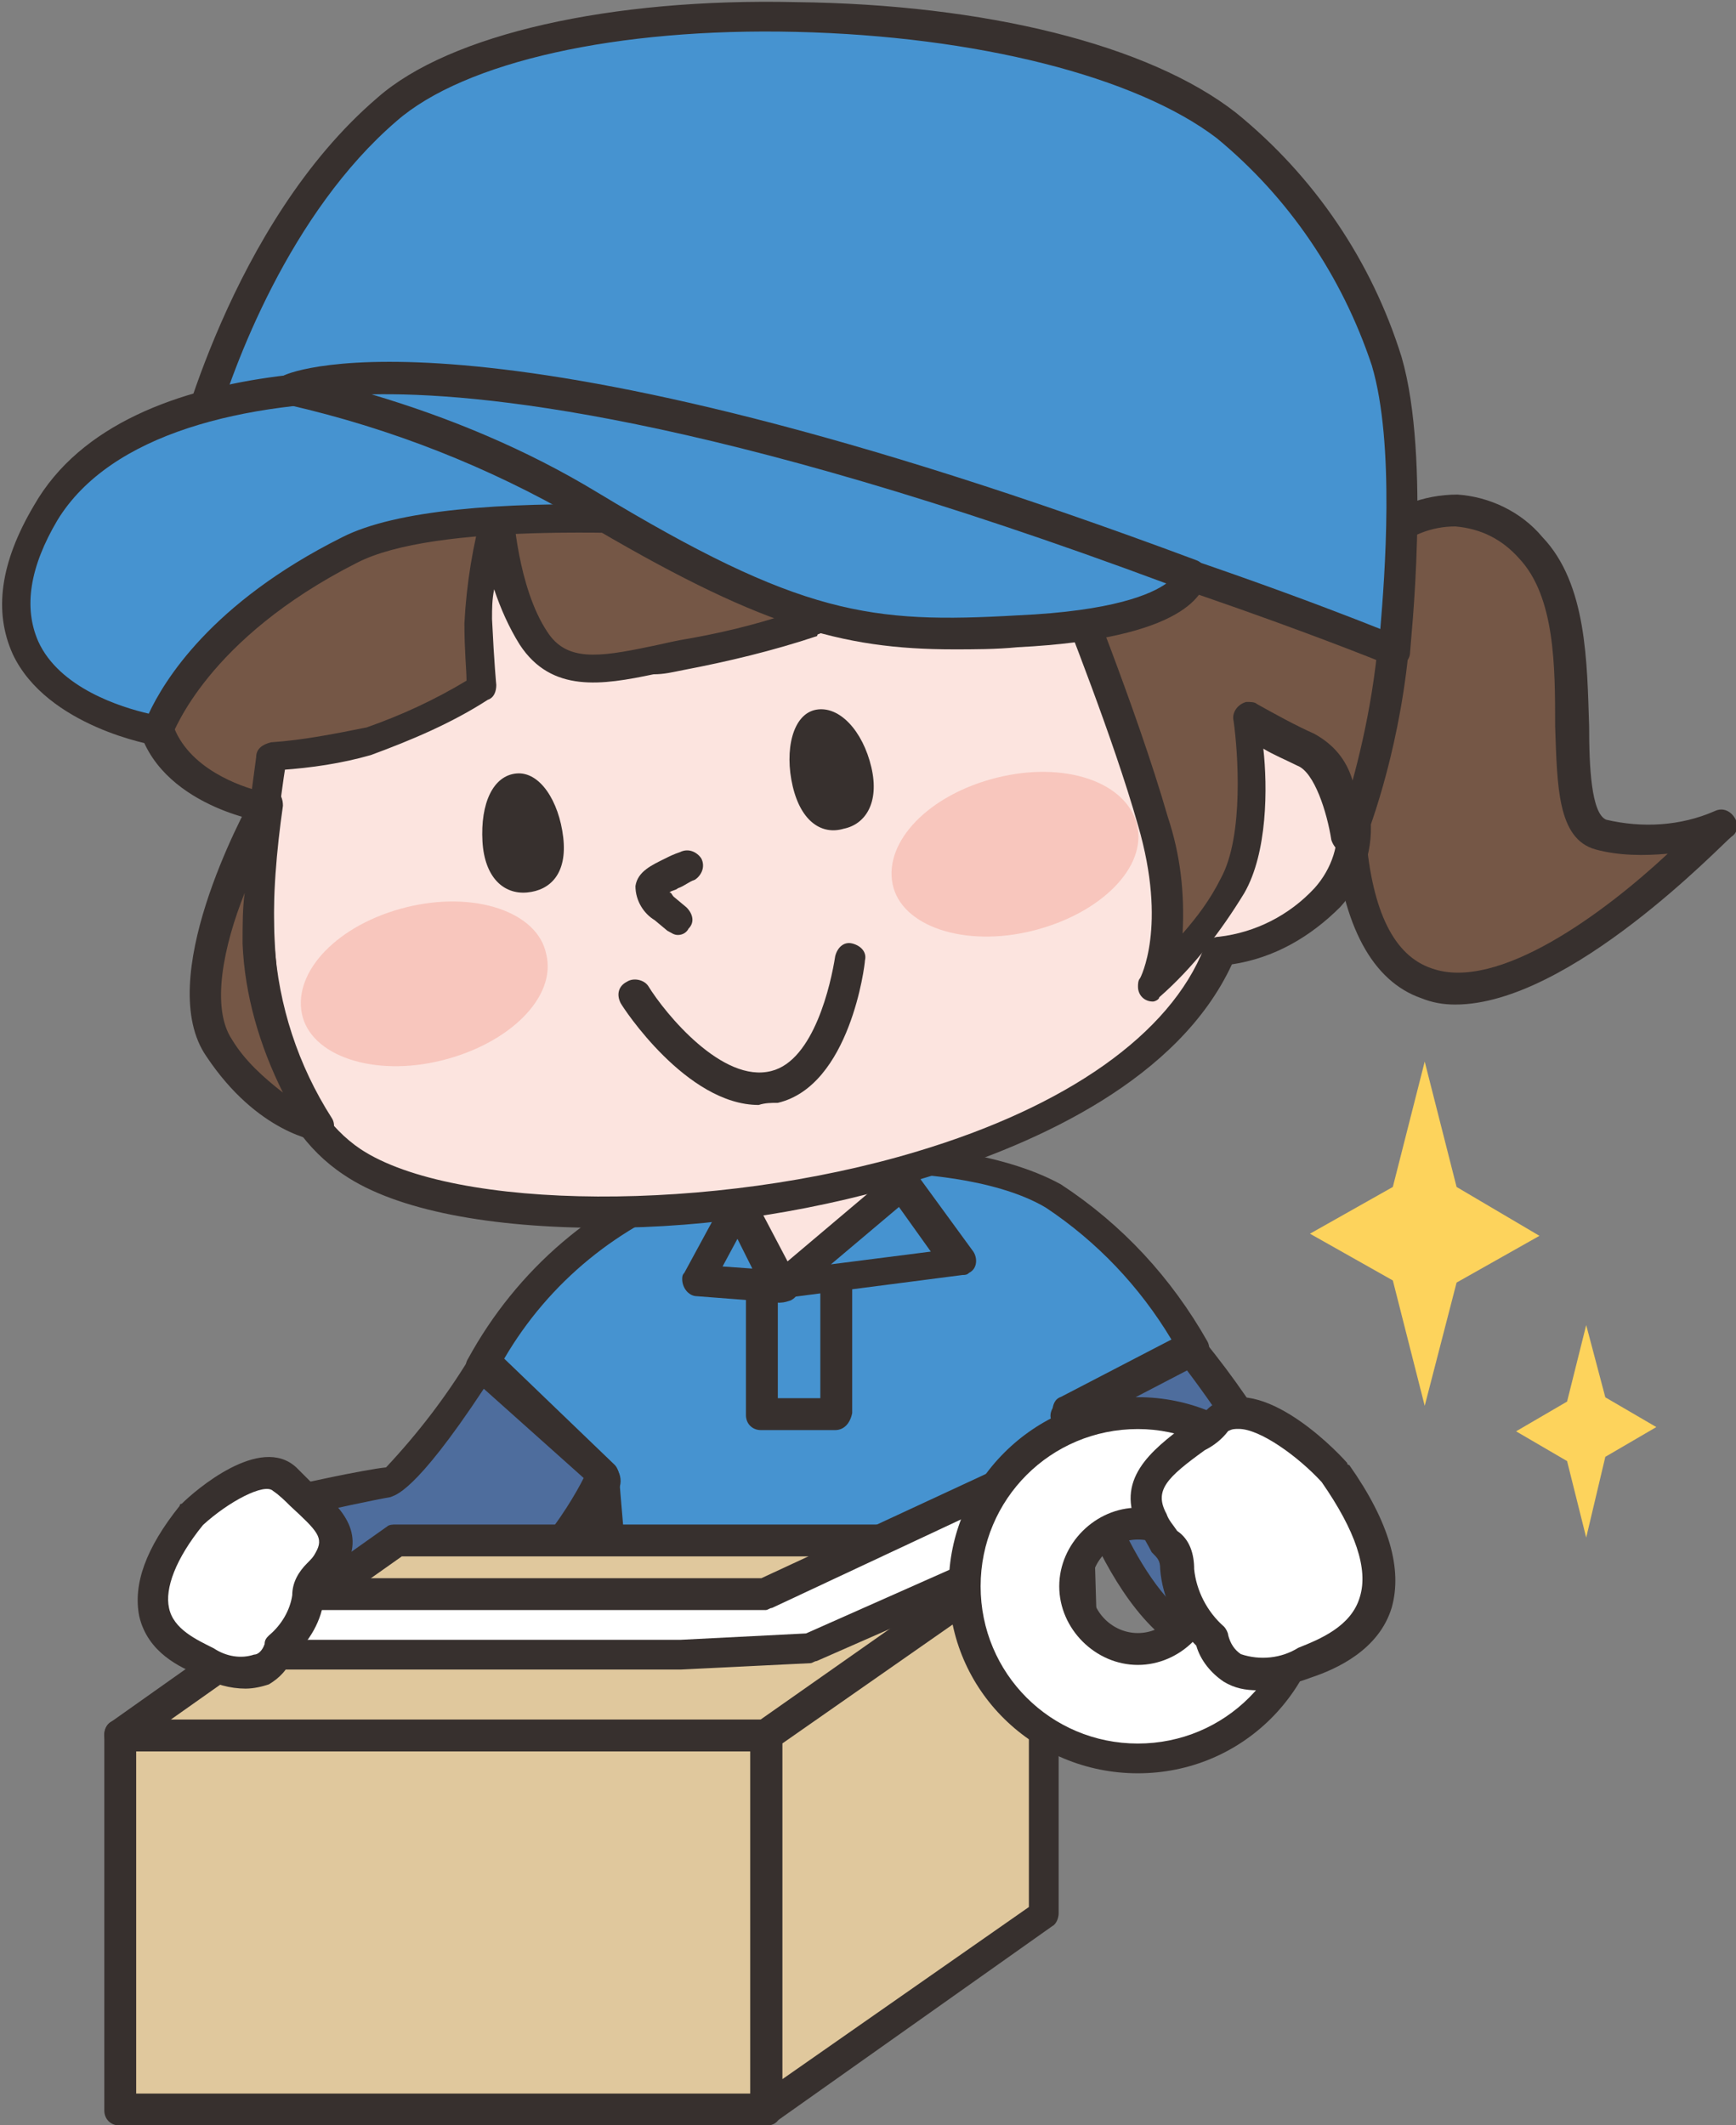
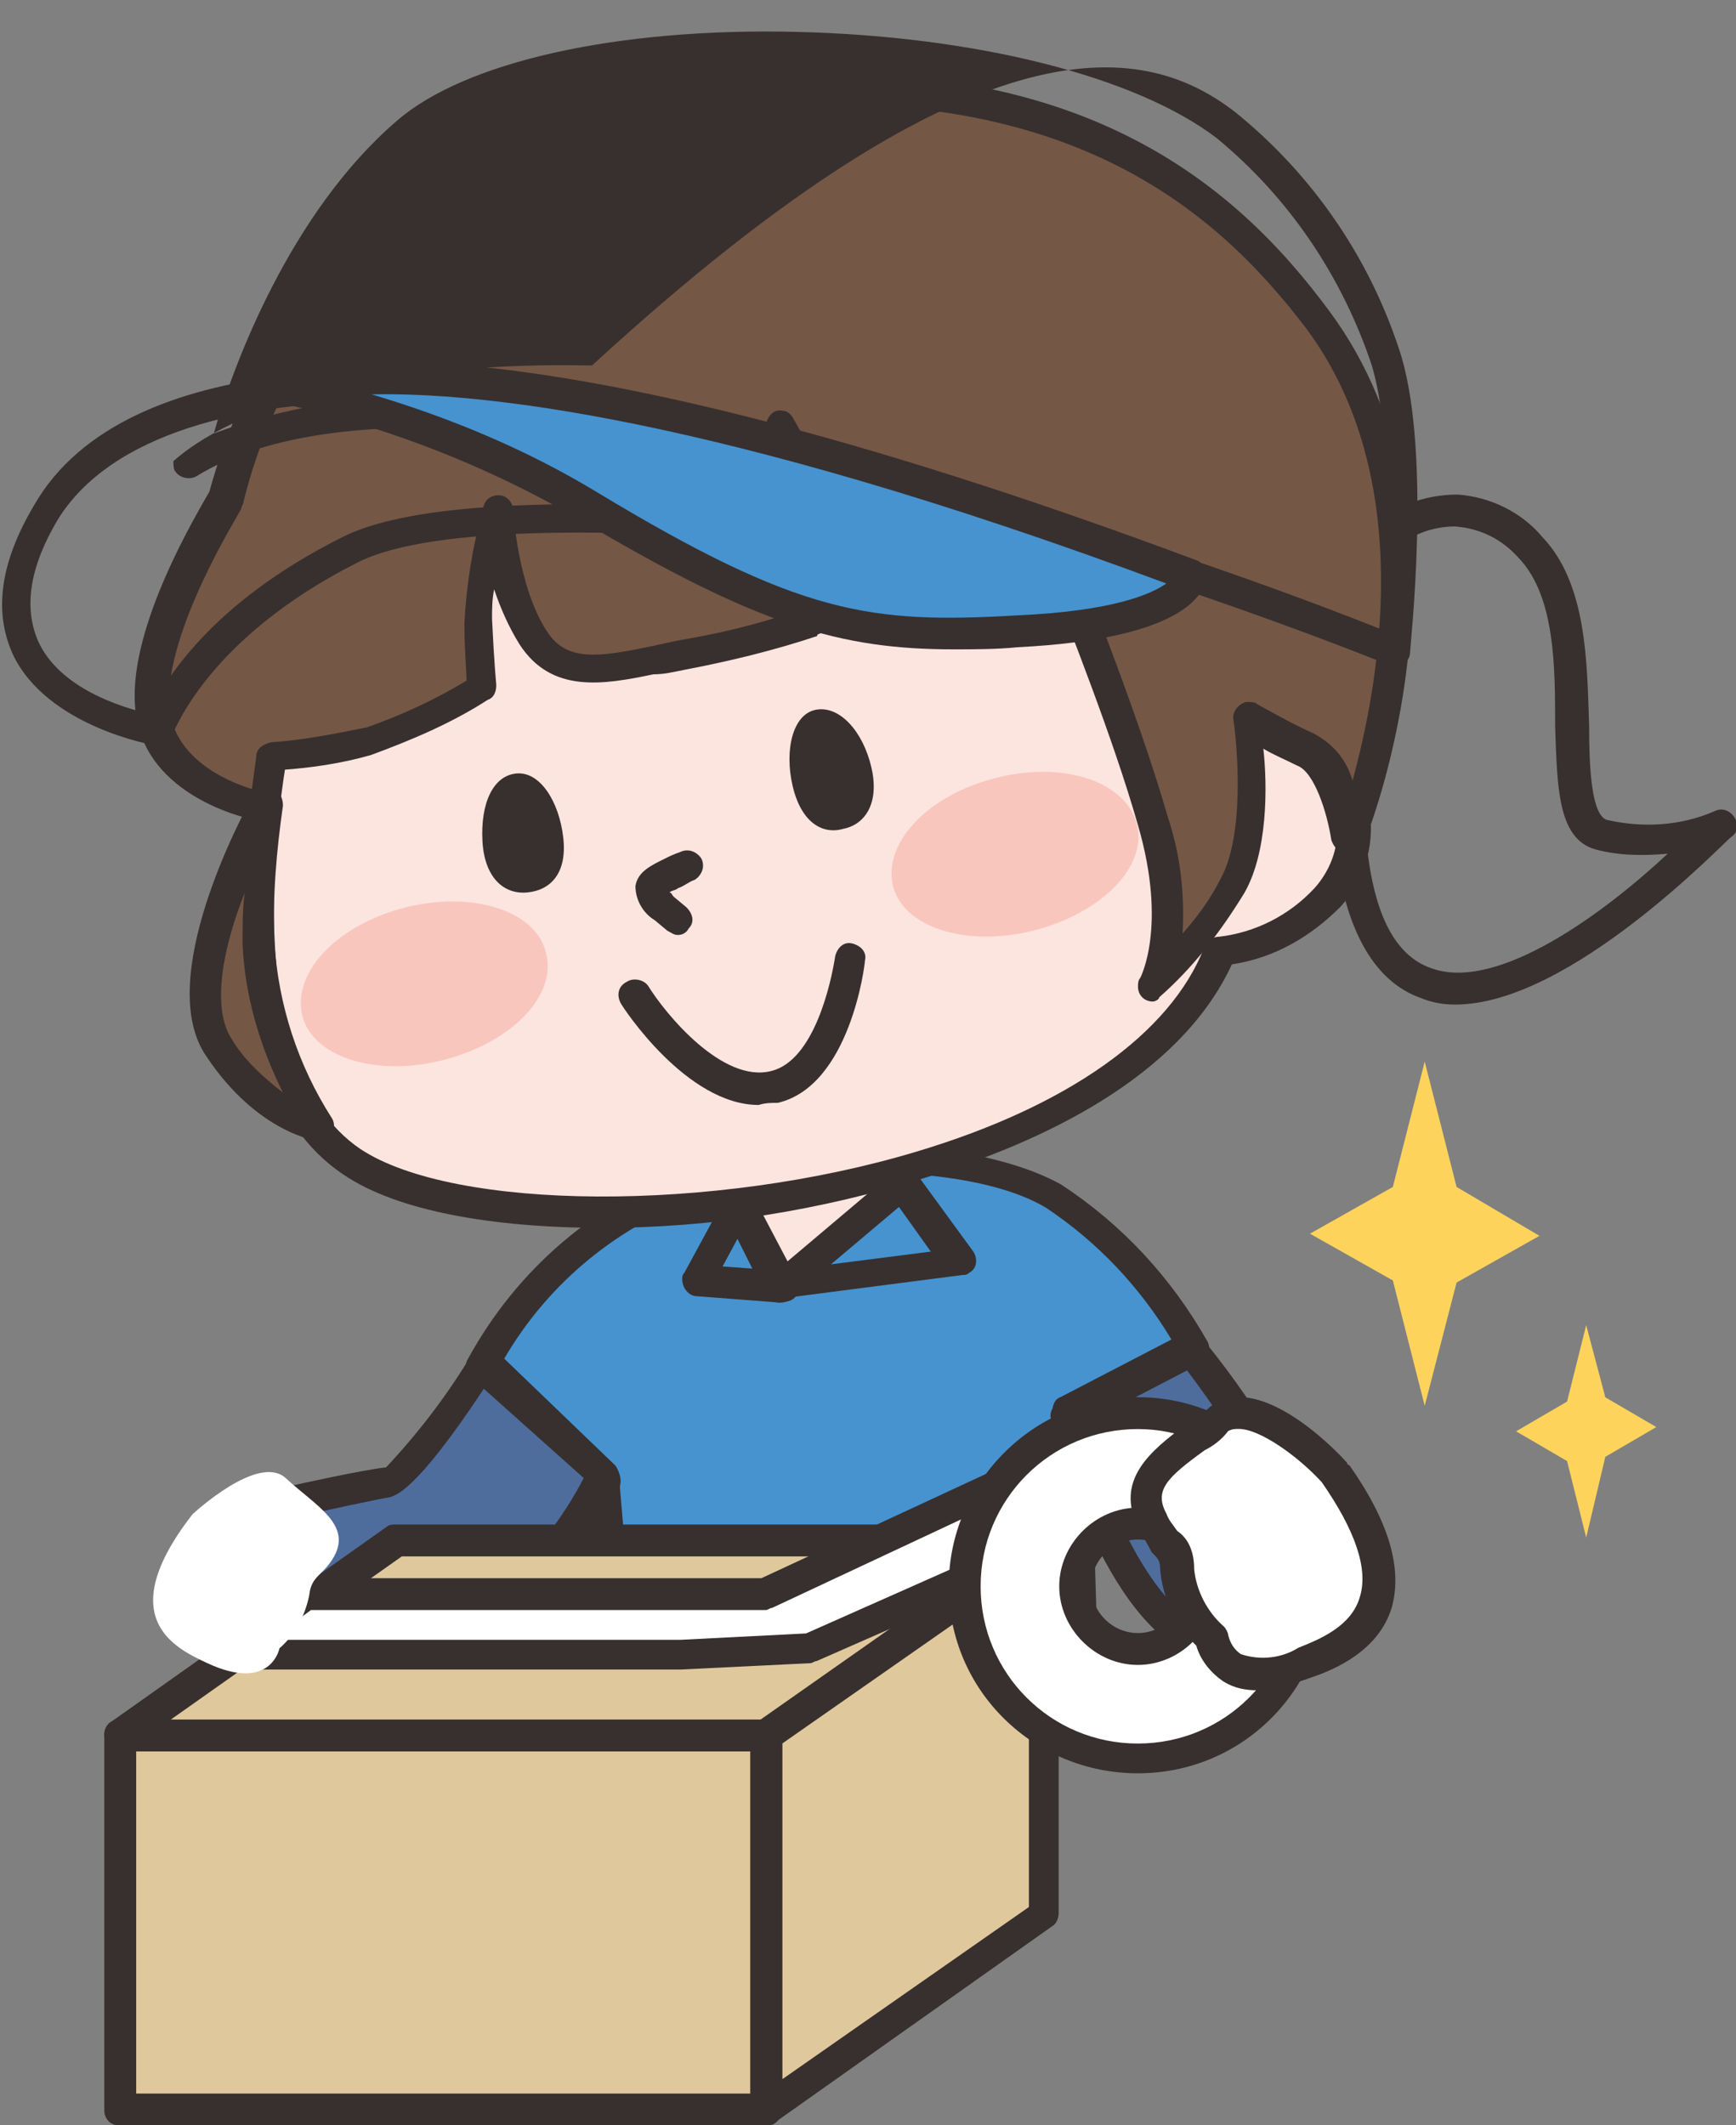
<svg xmlns="http://www.w3.org/2000/svg" version="1.1" id="レイヤー_1" x="0px" y="0px" viewBox="0 0 81.7 100" style="enable-background:new 0 0 81.7 100;" xml:space="preserve">
  <rect x="0" y="0" width="81.7" height="100" fill="#808080" stroke="none" />
  <style type="text/css">
	.st0{fill:#4693D0;}
	.st1{fill:#37302E;}
	.st2{fill:#FCE4DF;}
	.st3{fill:#755746;}
	.st4{fill:#F8C6BD;}
	.st5{fill:#4E6D9D;}
	.st6{fill:#E0C89D;}
	.st7{fill:#FFFFFF;}
	.st8{fill:#FDD35C;}
</style>
  <g transform="translate(0.006 -0.001)">
    <g transform="translate(21.924 53.938)">
      <path class="st0" d="M29,26.4l-0.2-6.7l-0.6-7.1l5.9-3.1c-1.6-2.9-3.9-5.3-6.6-7.1c-2.7-1.6-7.1-1.7-7.1-1.7    c-3.2-0.1-6.5,0.2-9.6,1c-4.3,1.5-8,4.5-10.1,8.6l5.8,5.2c0,0,0.6,8.9,1.6,10.9" />
      <path class="st1" d="M8,27.2c-0.3,0-0.5-0.2-0.7-0.4c-0.9-2-1.5-9.1-1.6-10.9l-5.5-5C0,10.7-0.1,10.3,0.1,10c2.3-4.2,6-7.4,10.6-9    c3.2-0.8,6.5-1.2,9.9-1c0.2,0,4.5,0.2,7.4,1.8c2.9,1.9,5.2,4.4,6.9,7.4c0.2,0.4,0,0.8-0.3,1c0,0,0,0,0,0l-5.5,2.8l0.5,6.6    c0,0,0,0,0,0l0.2,6.7c0,0.4-0.3,0.7-0.7,0.7c-0.4,0-0.7-0.3-0.7-0.7l-0.2-6.7l-0.6-7.1c0-0.3,0.1-0.6,0.4-0.7l5.2-2.7    c-1.5-2.5-3.5-4.6-5.9-6.2c-2.5-1.5-6.7-1.6-6.7-1.6c-3.2-0.1-6.3,0.2-9.4,1c-4,1.4-7.3,4.1-9.4,7.7L7,15c0.1,0.1,0.2,0.3,0.2,0.5    c0.2,2.4,0.7,9.1,1.5,10.7c0.2,0.4,0,0.8-0.4,1C8.3,27.1,8.1,27.2,8,27.2L8,27.2z" />
    </g>
    <path class="st2" d="M34.6,56.1l2.1,4.4l5.7-5.2C42.5,55.3,36.2,55.3,34.6,56.1z" />
    <path class="st1" d="M36.7,61.3c-0.4,0-0.7-0.3-0.7-0.7c0-0.2,0.1-0.4,0.3-0.6l5.8-4.9c0.3-0.3,0.8-0.2,1,0.1c0,0,0,0,0,0l2.7,3.7   c0.2,0.3,0.2,0.8-0.2,1c-0.1,0.1-0.2,0.1-0.3,0.1l-8.5,1.1C36.7,61.3,36.7,61.3,36.7,61.3z M42.3,56.8l-3.2,2.7l4.7-0.6L42.3,56.8z   " />
    <path class="st1" d="M36.7,61.3L36.7,61.3L32.8,61c-0.4,0-0.7-0.4-0.7-0.8c0-0.1,0-0.2,0.1-0.3l1.9-3.5c0.1-0.2,0.4-0.4,0.7-0.4   l0,0c0.3,0,0.5,0.2,0.7,0.4l2,3.8c0.2,0.4,0.1,0.8-0.3,1C36.9,61.3,36.8,61.3,36.7,61.3L36.7,61.3z M34,59.6l1.4,0.1l-0.7-1.4   L34,59.6z" />
    <g transform="translate(6.45 3.433)">
      <g transform="translate(56.332 19.842)">
-         <path class="st3" d="M0.7,16.1L2.1,2.2c0,0,3.6-3.5,7.1,0.3s0.7,12.6,3.3,13.4c1.9,0.4,3.8,0.3,5.6-0.4     C18.1,15.6,2.2,32.5,0.7,16.1z" />
        <path class="st1" d="M5.7,24c-0.6,0-1.1-0.1-1.6-0.3c-2.3-0.8-3.7-3.4-4.1-7.6c0,0,0-0.1,0-0.1L1.4,2.1c0-0.2,0.1-0.3,0.2-0.5     C2.7,0.6,4.2,0,5.8,0c1.5,0.1,3,0.8,4,2c2.1,2.2,2.1,5.9,2.2,8.9c0,1.9,0.1,4.1,0.8,4.4c1.7,0.4,3.5,0.3,5.1-0.4     c0.4-0.2,0.8,0,1,0.4c0.1,0.3,0.1,0.6-0.2,0.8C18.3,16.4,11.1,24,5.7,24z M1.5,16.1c0.3,3.5,1.3,5.6,3.1,6.2     c3.1,1.1,8.1-2.6,11.1-5.4c-1.1,0.1-2.3,0.1-3.4-0.2c-1.8-0.5-1.8-3-1.9-5.8C10.4,8.1,10.4,4.8,8.7,3C7.9,2.1,6.9,1.6,5.7,1.5     c-1.1,0-2.1,0.4-2.9,1.1L1.5,16.1z" />
      </g>
      <g transform="translate(4.92 8.95)">
        <path class="st2" d="M47.3,21.4c0,0,4.4,0.4,4.9,4.7c0.5,4.5-4.8,6.3-6.2,6.3c-5,12-33.3,14.8-40.8,9.8c-6.7-4.5-3.8-19-3.8-19     S6.1,7.8,8.1,7s27-6.2,27-6.2L47.3,21.4z" />
        <path class="st1" d="M17,45.4c-5.2,0-9.7-0.8-12.2-2.5c-7.1-4.7-4.2-19.2-4.1-19.8c0,0,0,0,0-0.1c0,0,1.2-3.9,2.6-7.9     c3-8.3,4-8.7,4.5-8.9c2-0.8,26.1-6,27.2-6.3c0.3-0.1,0.6,0.1,0.8,0.3l12.1,20.4c2.7,0.4,4.8,2.6,5.2,5.3c0.2,1.6-0.3,3.2-1.4,4.4     c-1.4,1.4-3.1,2.4-5.1,2.7c-2.5,5.4-9.1,8.4-14.3,10C27.2,44.6,22.1,45.4,17,45.4z M2.1,23.4C2,24.2-0.5,37.6,5.6,41.7     c4.4,2.9,16.6,3,26.2,0.1c7-2.1,11.9-5.5,13.5-9.6c0.1-0.3,0.4-0.5,0.7-0.5c1.7-0.2,3.3-1,4.5-2.3c0.8-0.9,1.2-2.1,1-3.2     c-0.3-2.2-2-3.9-4.2-4.1c-0.2,0-0.4-0.2-0.6-0.4l-12-20.2C27.4,3.2,9.8,7,8.3,7.6C7.3,8.3,4.3,16.3,2.1,23.4z" />
      </g>
      <g transform="translate(2.46 33.585)">
        <path class="st3" d="M3.6,0.7c0,0-4.5,8.2-2.3,11.6S6.2,16,6.2,16c-1.7-2.6-2.7-5.5-2.9-8.6C3.2,5.2,3.3,2.9,3.6,0.7z" />
        <path class="st1" d="M6.2,16.7C6.1,16.7,6.1,16.7,6.2,16.7c-0.2,0-3-0.4-5.4-4C-1.7,9.1,2.5,1.3,3,0.4C3.2,0,3.6-0.1,4,0.1     c0.3,0.2,0.4,0.5,0.4,0.8l0,0C4.1,3,3.9,5.2,4,7.4c0.2,2.9,1.1,5.7,2.7,8.2c0.2,0.3,0.1,0.8-0.2,1C6.5,16.7,6.3,16.7,6.2,16.7     L6.2,16.7z M2.6,5C1.6,7.5,1,10.4,2,11.9c0.6,1,1.5,1.8,2.4,2.5c-1.1-2.2-1.8-4.6-1.9-7C2.5,6.5,2.5,5.7,2.6,5L2.6,5z M3.6,0.7     L3.6,0.7z" />
      </g>
      <path class="st3" d="M6.1,34.5c0,0-5-0.8-5.3-4.7S4.3,20,4.3,20C6.7,10,15.2,2.5,25.5,1.3c18.1-2.6,25.8,4.6,30,10.3    c7.3,9.9,1.5,24.4,1.5,24.4s-0.5-3.5-2-4.1c-1-0.4-1.9-0.9-2.8-1.5c0,0,0.9,5.2-0.6,7.9c-1,1.7-2.3,3.3-3.9,4.7c0,0,1.6-2.5,0-7.8    s-4.3-12-4.3-12c-1.3,0.5-2.7,0.9-4.1,1.1c-1.5,0.1-3.5,0.4-3.5,0.4c-1-0.9-1.8-1.9-2.6-2.9c-0.7-1.3-3-5.2-3-5.2    C30,18.2,30,20,30.1,21.7c0.4,1.4,1,2.7,1.7,4c-2,0.7-4.1,1.2-6.2,1.6c-2.9,0.4-5.5,1.4-7-0.8s-1.7-6-1.7-6    c-0.5,1.7-0.8,3.5-0.9,5.3c0.1,2.1,0.2,3.2,0.2,3.2c-1.7,1-3.5,1.9-5.3,2.5c-1.5,0.4-3.1,0.7-4.6,0.8L6.1,34.5z" />
      <path class="st1" d="M47.8,43.7c-0.4,0-0.7-0.3-0.7-0.7c0-0.1,0-0.3,0.1-0.4c0,0,1.3-2.4-0.1-7.2c-1.2-4.2-3.3-9.4-4-11.3    c-1.2,0.5-2.4,0.8-3.6,0.9C38,25,36,25.4,36,25.4c-0.2,0-0.4,0-0.6-0.2c-1-0.9-2-2-2.7-3.1c-0.4-0.7-1.2-2.1-1.9-3.2    c-0.1,0.9-0.1,1.8,0,2.7c0.4,1.3,1,2.6,1.6,3.8c0.2,0.4,0.1,0.8-0.3,1c0,0-0.1,0-0.1,0.1c-2.1,0.7-4.2,1.2-6.3,1.6    c-0.5,0.1-0.9,0.2-1.4,0.2c-2.4,0.5-4.8,0.9-6.3-1.4c-0.5-0.8-0.9-1.7-1.2-2.6c-0.1,0.5-0.1,0.9-0.1,1.4c0.1,2.1,0.2,3.1,0.2,3.1    c0,0.3-0.1,0.6-0.4,0.7c-1.7,1.1-3.6,1.9-5.5,2.6c-1.4,0.4-2.8,0.6-4.2,0.7l-0.2,1.7c0,0.4-0.4,0.7-0.8,0.7c0,0,0,0,0,0    c-0.2,0-5.6-1-5.9-5.4c-0.3-3.8,3-9.2,3.5-10.1C6.2,9.4,14.9,1.8,25.4,0.6c18.5-2.7,26.4,4.8,30.7,10.6    c7.5,10.1,1.9,24.5,1.6,25.1c-0.2,0.4-0.6,0.6-1,0.4c-0.2-0.1-0.4-0.3-0.5-0.6c-0.2-1.3-0.8-3.2-1.6-3.5c-0.6-0.3-1.1-0.5-1.6-0.8    c0.2,1.8,0.2,4.9-0.9,6.8c-1.1,1.8-2.4,3.5-4,4.9C48.1,43.6,47.9,43.7,47.8,43.7z M43.5,22.4c0.3,0,0.6,0.2,0.7,0.5    c0,0.1,2.8,6.9,4.3,12.1c0.6,1.8,0.8,3.6,0.7,5.5c0.7-0.8,1.3-1.6,1.8-2.6c1.1-2,0.8-6,0.6-7.4c-0.1-0.4,0.2-0.8,0.6-0.9    c0.2,0,0.4,0,0.5,0.1c0.9,0.5,1.8,1,2.7,1.4c0.9,0.5,1.5,1.2,1.8,2.2c1.2-4.4,3.1-14.2-2.2-21.3C50.8,6.5,43.3-0.5,25.6,2    C15.6,3.2,7.4,10.4,5,20.2c0,0.1-0.1,0.2-0.1,0.3c0,0.1-3.6,5.7-3.4,9.3c0.2,2.4,2.6,3.5,3.9,3.9l0.2-1.5c0-0.4,0.3-0.6,0.7-0.7    c1.5-0.1,3-0.4,4.5-0.7c1.7-0.6,3.2-1.3,4.7-2.2c0-0.5-0.1-1.4-0.1-2.7c0.1-1.9,0.4-3.7,0.9-5.5c0.1-0.4,0.5-0.6,0.9-0.5    c0.3,0.1,0.5,0.4,0.5,0.7c0,0,0.2,3.6,1.6,5.7c0.9,1.4,2.4,1.2,4.8,0.7c0.5-0.1,0.9-0.2,1.4-0.3c1.8-0.3,3.5-0.7,5.3-1.3    c-0.6-1.1-1-2.2-1.4-3.4c-0.2-1.8-0.1-3.7,0.2-5.5c0.1-0.4,0.4-0.7,0.8-0.6c0.2,0,0.4,0.2,0.5,0.4c0,0,2.2,3.9,3,5.2    c0.6,0.9,1.3,1.8,2.2,2.5c0.7-0.1,2.1-0.3,3.2-0.4c1.3-0.2,2.6-0.5,3.8-1.1C43.3,22.4,43.4,22.4,43.5,22.4L43.5,22.4z" />
    </g>
    <path class="st4" d="M25.7,44.9c0.5,2-1.7,4.2-4.9,5s-6.2-0.2-6.6-2.2s1.7-4.2,4.9-5S25.3,42.9,25.7,44.9z" />
    <path class="st4" d="M53.5,38.8c0.5,2-1.7,4.2-4.9,5s-6.2-0.2-6.6-2.2s1.7-4.2,4.9-5S53,36.8,53.5,38.8z" />
    <path class="st1" d="M31.9,44c-0.2,0-0.3-0.1-0.5-0.2l-0.6-0.5l0,0c-0.5-0.3-0.9-0.9-0.9-1.6c0.1-0.7,0.8-1,1.4-1.3   c0.2-0.1,0.4-0.2,0.7-0.3c0.4-0.2,0.8,0,1,0.3c0.2,0.4,0,0.8-0.3,1c-0.3,0.1-0.5,0.3-0.8,0.4c-0.1,0.1-0.3,0.1-0.4,0.2   c0.1,0,0.1,0.1,0.2,0.2l0.6,0.5c0.3,0.3,0.4,0.7,0.1,1C32.3,43.9,32.1,44,31.9,44L31.9,44z" />
    <g transform="translate(8.155 0.001)">
-       <path class="st0" d="M0.7,21.8c0,0,2.6-10.9,9.3-16.7c7.1-6.1,31-5.7,39.5,0.8c3.5,2.9,6.2,6.8,7.6,11.1    c1.4,4.7,0.3,13.6,0.3,13.6S14.7,13.3,0.7,21.8z" />
-       <path class="st1" d="M57.5,31.4c-0.1,0-0.2,0-0.3-0.1c-0.4-0.2-42.5-17.2-56.1-8.9c-0.3,0.2-0.8,0.1-1-0.2C0,22.1,0,21.9,0,21.7    c0.1-0.5,2.7-11.2,9.6-17.1c3.4-3,11-4.7,19.7-4.5C38.2,0.2,45.9,2.1,50,5.3c3.7,3,6.4,7,7.8,11.5c1.4,4.8,0.4,13.6,0.4,13.9    C58.2,31.1,57.8,31.4,57.5,31.4z M11.9,18.7c16.4,0,39.9,8.9,44.9,10.9c0.2-2.4,0.7-8.7-0.4-12.4C55,13,52.5,9.3,49.1,6.5    c-3.8-2.9-11.3-4.8-19.8-5c-8.4-0.2-15.6,1.4-18.8,4.2c-5,4.3-7.7,11.5-8.6,14.7C5.1,19.2,8.5,18.6,11.9,18.7z" />
+       <path class="st1" d="M57.5,31.4c-0.1,0-0.2,0-0.3-0.1c-0.4-0.2-42.5-17.2-56.1-8.9c-0.3,0.2-0.8,0.1-1-0.2C0,22.1,0,21.9,0,21.7    c3.4-3,11-4.7,19.7-4.5C38.2,0.2,45.9,2.1,50,5.3c3.7,3,6.4,7,7.8,11.5c1.4,4.8,0.4,13.6,0.4,13.9    C58.2,31.1,57.8,31.4,57.5,31.4z M11.9,18.7c16.4,0,39.9,8.9,44.9,10.9c0.2-2.4,0.7-8.7-0.4-12.4C55,13,52.5,9.3,49.1,6.5    c-3.8-2.9-11.3-4.8-19.8-5c-8.4-0.2-15.6,1.4-18.8,4.2c-5,4.3-7.7,11.5-8.6,14.7C5.1,19.2,8.5,18.6,11.9,18.7z" />
    </g>
    <g transform="translate(-0.006 17.385)">
-       <path class="st0" d="M7.5,17c0,0-10.4-1.6-5.3-10.3c3.8-6.4,15.4-6.5,22.2-5.6s27.7,7.6,30.6,8.3c0,0-30.9-4.8-38.4-1    S7.5,17,7.5,17z" />
      <path class="st1" d="M7.5,17.7c0,0-0.1,0-0.1,0c-0.2,0-5.2-0.9-6.8-4.3c-0.9-2-0.6-4.3,1-7C6-1.3,20.2-0.1,24.4,0.4    c5.2,0.7,18.7,4.7,25.9,6.9c2.3,0.7,4.1,1.2,4.8,1.4c0.4,0.1,0.6,0.5,0.5,0.9c-0.1,0.4-0.5,0.6-0.8,0.5c-0.3,0-30.8-4.7-38-1    c-7.1,3.6-8.6,8-8.7,8.1C8.1,17.5,7.8,17.7,7.5,17.7z M18,1.5c-6.5,0-12.8,1.5-15.3,5.6c-1.3,2.2-1.6,4.1-0.9,5.7    c1,2.2,3.9,3.1,5.2,3.4c0.7-1.5,2.9-5.2,9.1-8.3c5.1-2.6,19.9-1.4,29.7-0.3c-7.4-2.2-17.4-5.1-21.6-5.7C22.2,1.6,20.1,1.5,18,1.5z    " />
    </g>
    <g transform="translate(12.982 17.059)">
      <path class="st0" d="M43.1,10c0,0-0.2,2.2-8.2,2.6c-7.1,0.4-10.6-0.1-20.2-6C10.3,4.2,5.6,2.4,0.7,1.3C0.7,1.3,9.5-2.5,43.1,10z" />
      <path class="st1" d="M31.9,13.5c-5.3,0-9.2-1.1-17.6-6.1C10,4.9,5.4,3.1,0.6,2C0.2,1.9-0.1,1.5,0,1.1c0.1-0.2,0.2-0.4,0.4-0.5    c0.4-0.2,9.4-3.8,42.9,8.7c0.3,0.1,0.5,0.4,0.5,0.8c-0.1,0.7-0.9,2.9-8.9,3.3C33.9,13.5,32.8,13.5,31.9,13.5z M4.5,1.5    c3.7,1.1,7.3,2.6,10.6,4.6c9.6,5.8,12.9,6.2,19.8,5.8c4.5-0.2,6.3-1,7-1.5C20.4,2.4,9.4,1.4,4.5,1.5z" />
    </g>
    <path class="st1" d="M22.7,39.6c0.1,1.7,1,2.5,2.1,2.4s1.9-0.9,1.7-2.6s-1.1-3.1-2.2-3S22.6,37.8,22.7,39.6z" />
    <path class="st1" d="M37.3,37c0.4,1.7,1.4,2.3,2.4,2c1-0.2,1.7-1.2,1.3-2.9s-1.5-2.9-2.6-2.7S36.9,35.3,37.3,37z" />
    <path class="st1" d="M35.7,52c-3.4,0-6.4-4.6-6.5-4.8c-0.2-0.4-0.1-0.8,0.3-1c0.3-0.2,0.8-0.1,1,0.2c0.8,1.3,3.5,4.6,5.8,4   c2-0.5,2.8-4.1,3-5.4c0.1-0.4,0.4-0.7,0.8-0.6c0.4,0.1,0.7,0.4,0.6,0.8c0,0.2-0.7,5.9-4.1,6.7C36.3,51.9,36,51.9,35.7,52z" />
-     <path class="st1" d="M39.3,67.3h-3.5c-0.4,0-0.7-0.3-0.7-0.7v-6.1c0-0.4,0.3-0.8,0.7-0.8c0.4,0,0.8,0.3,0.8,0.7c0,0,0,0,0,0.1v5.3   h2v-5.4c0-0.4,0.4-0.7,0.8-0.7c0.4,0,0.7,0.3,0.7,0.7v6.1C40,67,39.7,67.3,39.3,67.3z" />
    <g transform="translate(9.263 63.555)">
      <path class="st5" d="M13.4,0.7c0,0-3.5,5.4-4.4,5.5S4.5,7.1,4.5,7.1l-3.7,5.1c0,0,7.7,2.2,11.7,0.8s6.7-7,6.7-7L13.4,0.7z" />
      <path class="st1" d="M8.9,14.2c-2.8-0.1-5.7-0.5-8.4-1.3C0.1,12.8-0.1,12.4,0,12c0-0.1,0.1-0.2,0.1-0.2l3.7-5.1    C4,6.5,4.1,6.4,4.3,6.4c0.4-0.1,3.6-0.8,4.6-0.9c1.5-1.6,2.8-3.3,3.9-5.1c0.2-0.3,0.7-0.4,1-0.2c0,0,0.1,0,0.1,0.1l5.8,5.2    c0.2,0.2,0.3,0.6,0.2,0.9c-0.1,0.2-2.8,5.9-7.1,7.4C11.5,14,10.2,14.2,8.9,14.2z M2,11.7c2.2,0.5,7.3,1.6,10.2,0.5    c3-1.1,5.3-4.8,6-6.2l-4.7-4.2c-3.3,5-4.2,5-4.4,5.1C8.5,7,6.1,7.5,4.9,7.8L2,11.7z" />
    </g>
    <g transform="translate(49.458 62.792)">
      <path class="st5" d="M6.6,0.7c0,0,7.9,10,5.4,12.3C4.5,20,0.7,3.8,0.7,3.8L6.6,0.7z" />
      <path class="st1" d="M8.4,15.5c-0.4,0-0.9-0.1-1.3-0.2C2.4,13.8,0.1,4.4,0,4c-0.1-0.3,0.1-0.7,0.4-0.8l5.9-3.1    C6.6-0.1,7,0,7.2,0.3C8.6,2,9.8,3.8,10.9,5.6c2.5,4.1,3,6.7,1.7,7.9C11.5,14.7,10,15.4,8.4,15.5z M1.6,4.2    c0.7,2.8,2.9,8.7,5.9,9.7c1.2,0.4,2.6-0.1,4-1.4c1.1-1-1.7-6.3-5.1-10.8L1.6,4.2z" />
    </g>
    <g transform="translate(4.903 65.745)">
      <g transform="translate(0 5.999)">
        <path class="st6" d="M31.3,9.9H0.7l13-9.2h30.5L31.3,9.9z" />
        <path class="st1" d="M31.3,10.7H0.7C0.3,10.7,0,10.3,0,9.9c0-0.2,0.1-0.5,0.3-0.6l13-9.2C13.4,0,13.6,0,13.7,0h30.5     C44.7,0,45,0.3,45,0.7c0,0.2-0.1,0.5-0.3,0.6l-13,9.2C31.6,10.6,31.4,10.7,31.3,10.7z M3.1,9.2H31l10.9-7.7H14L3.1,9.2z" />
      </g>
      <g transform="translate(0 15.177)">
        <rect x="0.7" y="0.7" class="st6" width="30.4" height="17.6" />
        <path class="st1" d="M31.2,19.1H0.7c-0.4,0-0.7-0.3-0.7-0.7V0.7C0,0.3,0.3,0,0.7,0h30.4c0.4,0,0.7,0.3,0.7,0.7v17.6     C31.9,18.8,31.6,19.1,31.2,19.1z M1.5,17.6h28.9V1.5H1.5L1.5,17.6z" />
      </g>
      <g transform="translate(30.413 5.999)">
        <path class="st6" d="M13.8,18.3L0.7,27.5V9.9l13.1-9.2V18.3z" />
        <path class="st1" d="M0.7,28.3c-0.4,0-0.7-0.3-0.7-0.7c0,0,0,0,0,0V9.9c0-0.2,0.1-0.5,0.3-0.6l13.1-9.2c0.3-0.2,0.8-0.2,1,0.2     c0.1,0.1,0.1,0.3,0.1,0.4v17.6c0,0.2-0.1,0.5-0.3,0.6L1.2,28.1C1,28.2,0.9,28.3,0.7,28.3z M1.5,10.3v15.8L13.1,18V2.2L1.5,10.3z      M13.8,18.3L13.8,18.3z" />
      </g>
      <g transform="translate(4.725 0.624)">
        <path class="st7" d="M26.3,8.7H4.8l-4,2.8h21.6l6.1-0.3l14.8-6.5V0.7L26.3,8.7z" />
        <path class="st1" d="M22.4,12.2H0.7c-0.4,0-0.7-0.3-0.7-0.7c0-0.2,0.1-0.5,0.3-0.6l4-2.8C4.5,8,4.6,7.9,4.8,7.9h21.4l16.8-7.8     c0.4-0.2,0.8,0,1,0.4C44,0.5,44,0.6,44,0.7v3.9c0,0.3-0.2,0.6-0.4,0.7l-14.8,6.5c-0.1,0-0.2,0.1-0.3,0.1L22.4,12.2L22.4,12.2z      M3.1,10.8h19.3l5.9-0.3l14.2-6.3V1.9L26.7,9.3c-0.1,0-0.2,0.1-0.3,0.1H5L3.1,10.8z" />
      </g>
      <g transform="translate(39.741 0.006)">
        <path class="st7" d="M8.9,0.7c-4.5,0-8.1,3.6-8.1,8.1S4.4,17,8.9,17S17,13.4,17,8.9l0,0C17,4.4,13.4,0.7,8.9,0.7z M8.9,11.8     c-1.6,0-2.9-1.3-2.9-2.9c0-1.6,1.3-2.9,2.9-2.9c1.6,0,2.9,1.3,2.9,2.9C11.8,10.5,10.5,11.8,8.9,11.8L8.9,11.8z" />
        <path class="st1" d="M8.9,17.7C4,17.7,0,13.8,0,8.9C0,4,4,0,8.9,0c4.9,0,8.9,4,8.9,8.9c0,0,0,0,0,0C17.7,13.8,13.8,17.7,8.9,17.7     z M8.9,1.5c-4.1,0-7.4,3.3-7.4,7.4s3.3,7.4,7.4,7.4s7.4-3.3,7.4-7.4l0,0C16.3,4.8,12.9,1.5,8.9,1.5z M8.9,12.6     c-2,0-3.7-1.7-3.7-3.7c0-2,1.7-3.7,3.7-3.7c2,0,3.7,1.7,3.7,3.7c0,0,0,0,0,0C12.6,10.9,10.9,12.6,8.9,12.6L8.9,12.6z M8.9,6.7     c-1.2,0-2.2,1-2.2,2.2s1,2.2,2.2,2.2c1.2,0,2.2-1,2.2-2.2v0C11.1,7.6,10.1,6.7,8.9,6.7L8.9,6.7z" />
      </g>
      <g transform="translate(48.291)">
        <path class="st7" d="M9.7,3.6c0,0-3.7-4-5.5-2.5C2.3,2.6-0.1,3.7,1,5.8c0.6,1.1,1.2,1.1,1.2,2.2c0.1,1.2,0.7,2.4,1.6,3.3     c0,0,0.4,2.8,4.3,1.2C10.1,11.7,14.2,10.1,9.7,3.6z" />
        <path class="st1" d="M6,13.8c-0.6,0-1.1-0.1-1.6-0.4c-0.6-0.4-1.1-1-1.3-1.7c-1-1-1.6-2.3-1.7-3.6c0-0.4-0.1-0.5-0.4-0.8     C0.8,6.9,0.6,6.6,0.4,6.2C-0.8,3.9,1,2.5,2.6,1.3C3,1.1,3.4,0.8,3.7,0.5c2.2-1.8,5.8,1.8,6.5,2.6c0,0,0,0.1,0.1,0.1     c1.9,2.7,2.5,4.9,2,6.7c-0.6,2-2.6,2.9-3.8,3.3C7.7,13.5,6.9,13.7,6,13.8z M5.1,1.5c-0.2,0-0.3,0-0.5,0.1C4.3,2,3.9,2.3,3.5,2.5     c-1.8,1.3-2.4,1.9-1.8,3C1.8,5.8,2,6,2.2,6.3C2.8,6.7,3,7.4,3,8.1c0.1,1,0.6,2,1.4,2.7c0.1,0.1,0.2,0.3,0.2,0.4     c0.1,0.4,0.3,0.7,0.6,0.9c0.9,0.3,1.9,0.2,2.7-0.3c1-0.4,2.5-1,2.9-2.4c0.4-1.3-0.2-3.1-1.8-5.4C7.9,2.8,6.1,1.5,5.1,1.5L5.1,1.5     z" />
      </g>
    </g>
    <g transform="translate(6.448 68.566)">
      <path class="st7" d="M2.6,2.7c0,0,3.1-2.9,4.4-1.7c1.4,1.3,3.2,2.2,2.2,3.8c-0.5,0.8-1,0.8-1.1,1.7C7.9,7.5,7.4,8.4,6.7,9    c0,0-0.4,2.1-3.4,0.7C1.8,9-1.2,7.6,2.6,2.7z" />
-       <path class="st1" d="M5.1,10.9c-0.7,0-1.5-0.2-2.1-0.6C2,9.9,0.5,9.2,0.1,7.5C-0.2,6,0.4,4.3,2,2.3c0,0,0-0.1,0.1-0.1    c0.6-0.6,3.7-3.3,5.4-1.7C7.7,0.7,8,1,8.2,1.2c1.2,1,2.6,2.2,1.6,4C9.6,5.5,9.4,5.8,9.1,6.1C8.9,6.3,8.8,6.3,8.8,6.6    C8.7,7.7,8.1,8.7,7.3,9.4c-0.2,0.6-0.6,1-1.1,1.3C5.9,10.8,5.5,10.9,5.1,10.9z M3.1,3.2c-1.3,1.6-1.8,3-1.6,3.9    c0.2,1,1.3,1.5,2.1,1.9c0.6,0.4,1.3,0.5,1.9,0.3C5.7,9.3,5.9,9.1,6,8.8c0-0.2,0.1-0.3,0.2-0.4c0.6-0.5,1-1.2,1.1-1.9    c0-0.6,0.3-1.1,0.7-1.5c0.2-0.2,0.3-0.3,0.4-0.5c0.4-0.7,0.1-1-1.2-2.2C7,2.1,6.7,1.8,6.4,1.6C6,1.2,4.3,2.1,3.1,3.2L3.1,3.2z" />
    </g>
    <g transform="translate(61.644 49.958)">
      <path class="st8" d="M13.9,18.6l2.4-1.4l-2.4-1.4L13,12.4l-0.9,3.6l-2.4,1.4l2.4,1.4l0.9,3.6L13.9,18.6z" />
      <path class="st8" d="M6.9,10.4l3.9-2.2L6.9,5.9L5.4,0L3.9,5.9L0,8.1l3.9,2.2l1.5,5.9L6.9,10.4z" />
    </g>
  </g>
</svg>